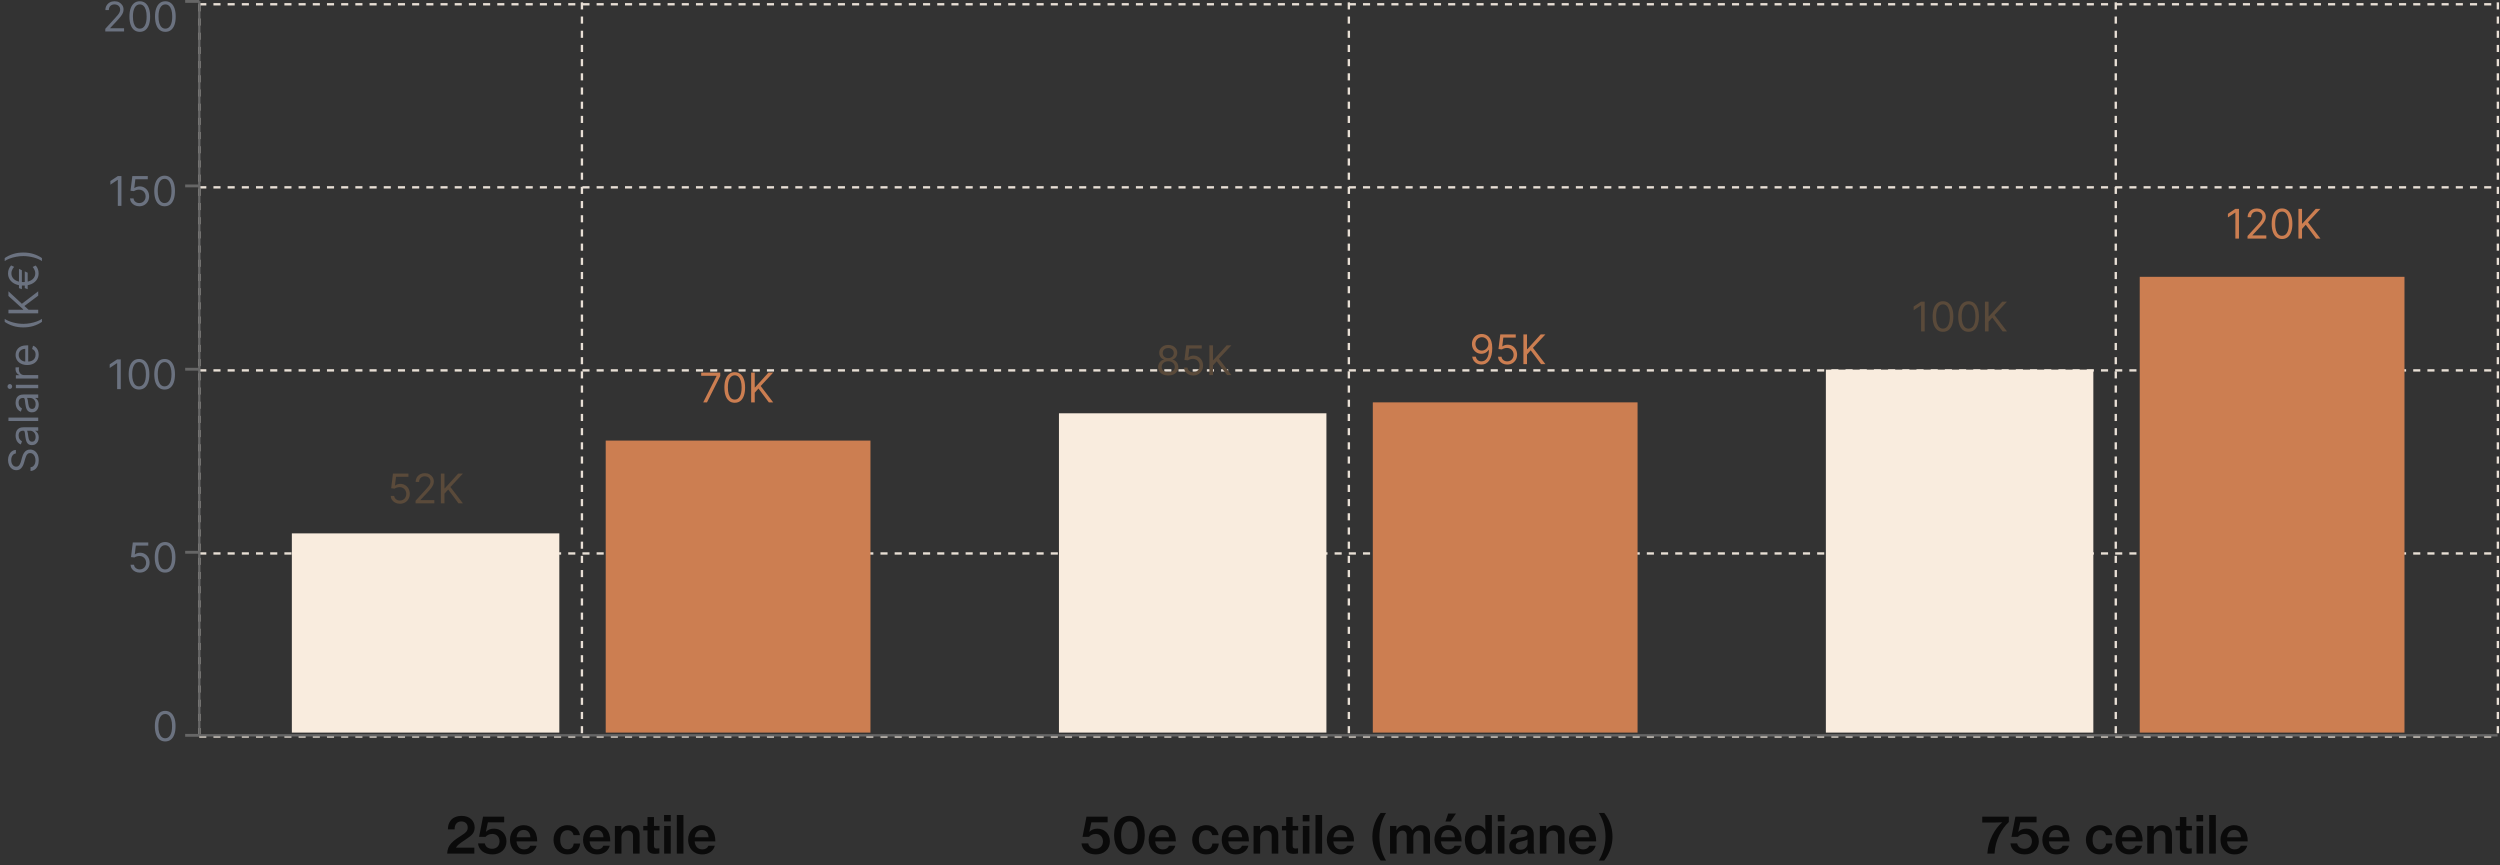
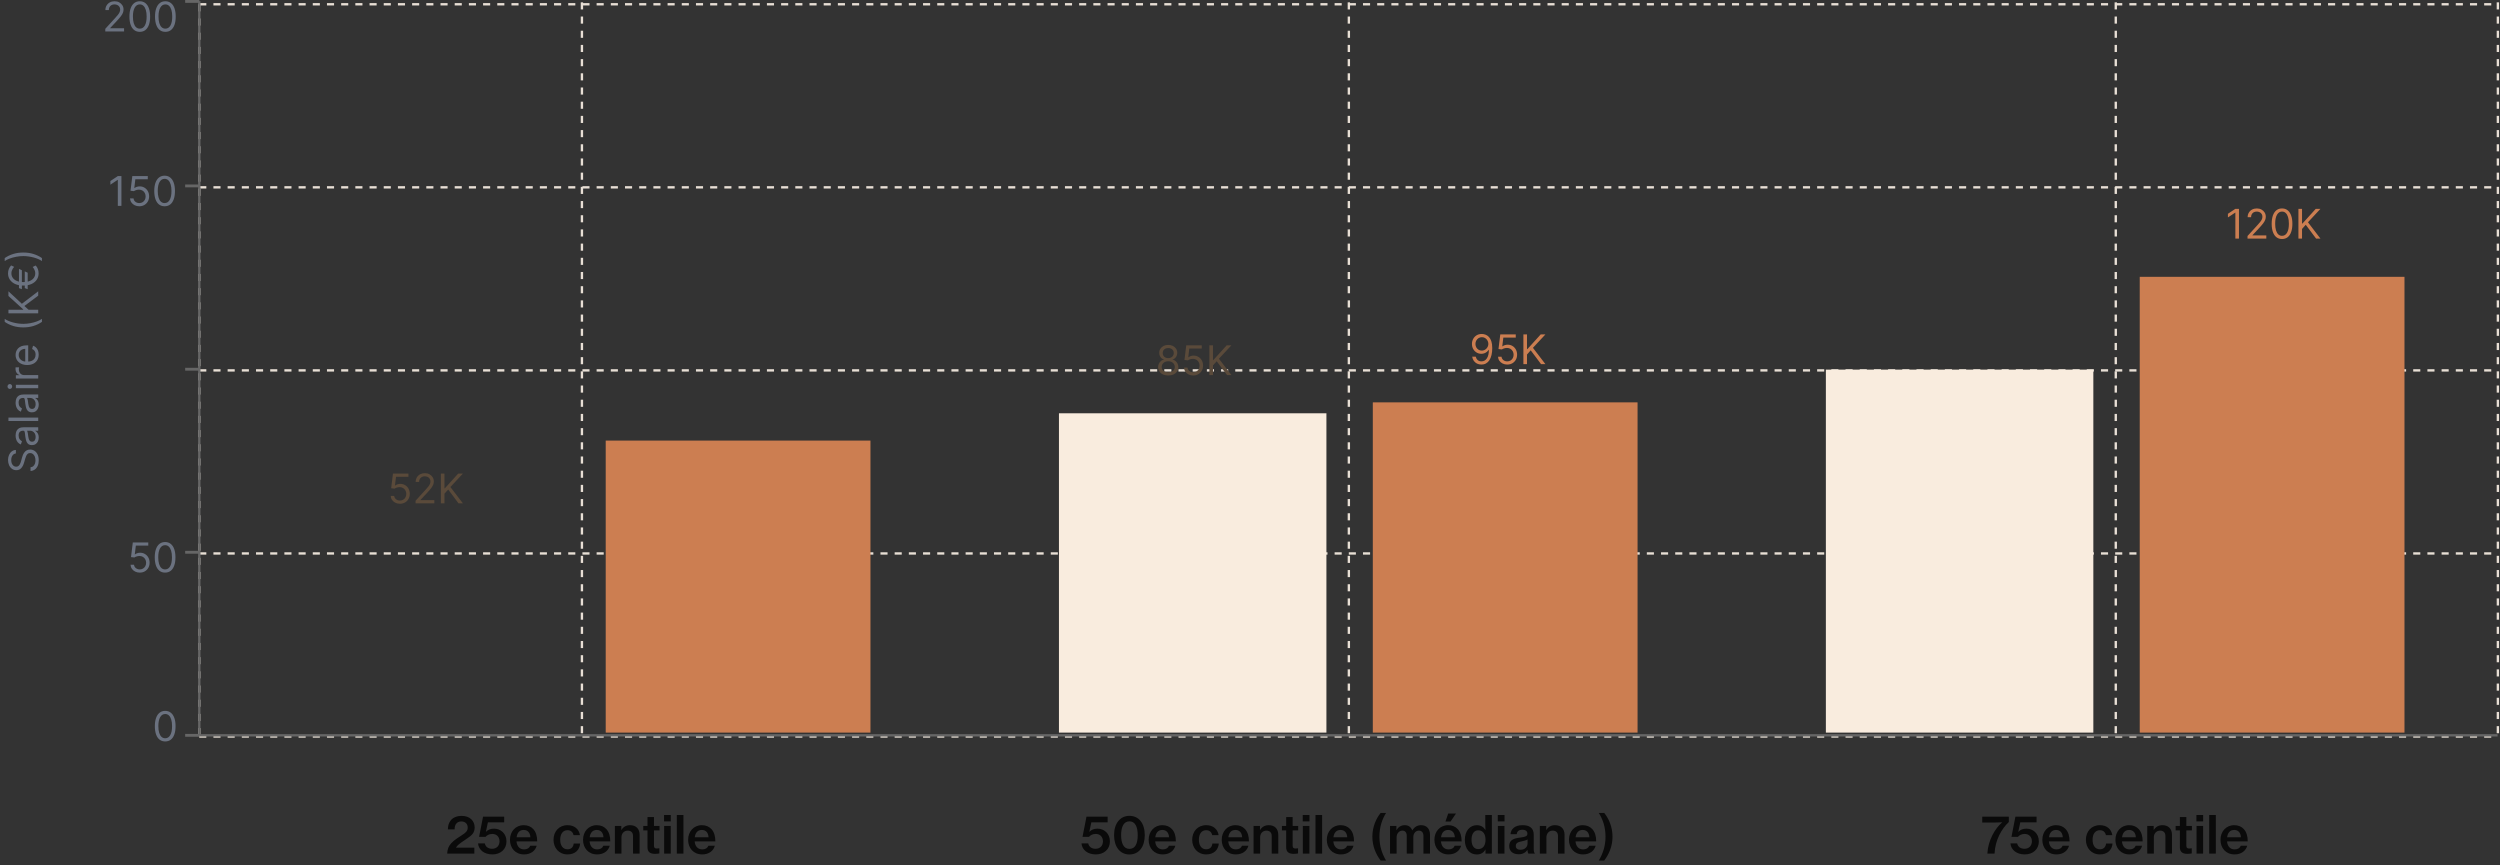
<svg xmlns="http://www.w3.org/2000/svg" width="916" height="317" viewBox="0 0 916 317" fill="none">
  <rect x="0" y="0" width="916" height="317" fill="#333333" stroke="none" />
  <path d="M73 269.857H915.092" stroke="#E8DFD5" stroke-width="0.865" stroke-dasharray="2.6 2.6" />
  <path d="M73 202.785H915.092" stroke="#E8DFD5" stroke-width="0.865" stroke-dasharray="2.6 2.6" />
  <path d="M73 135.713H915.092" stroke="#E8DFD5" stroke-width="0.865" stroke-dasharray="2.6 2.6" />
  <path d="M73 68.641H915.092" stroke="#E8DFD5" stroke-width="0.865" stroke-dasharray="2.6 2.6" />
  <path d="M73 1.568H915.092" stroke="#E8DFD5" stroke-width="0.865" stroke-dasharray="2.6 2.6" />
  <path d="M213.22 0.857V269.857" stroke="#E8DFD5" stroke-width="0.865" stroke-dasharray="2.6 2.6" />
  <path d="M494.22 0.857V269.857" stroke="#E8DFD5" stroke-width="0.865" stroke-dasharray="2.6 2.6" />
  <path d="M775.22 0.857V269.857" stroke="#E8DFD5" stroke-width="0.865" stroke-dasharray="2.6 2.6" />
  <path d="M73 1.568V269.858" stroke="#E8DFD5" stroke-width="0.865" stroke-dasharray="2.6 2.6" />
  <path d="M915.22 0.857V269.857" stroke="#E8DFD5" stroke-width="0.865" stroke-dasharray="2.6 2.6" />
  <path d="M73.024 269.428H915.116" stroke="#666666" stroke-width="0.865" />
  <path d="M73.024 0.428L73.024 269.428" stroke="#666666" stroke-width="0.865" />
  <path d="M67.847 269.428H73.024" stroke="#666666" stroke-width="1.041" />
  <path d="M60.532 271.669C59.729 271.669 59.046 271.45 58.481 271.013C57.916 270.573 57.485 269.936 57.187 269.101C56.888 268.263 56.739 267.251 56.739 266.065C56.739 264.886 56.888 263.879 57.187 263.045C57.488 262.207 57.922 261.567 58.486 261.127C59.054 260.683 59.736 260.461 60.532 260.461C61.327 260.461 62.007 260.683 62.572 261.127C63.14 261.567 63.573 262.207 63.872 263.045C64.173 263.879 64.324 264.886 64.324 266.065C64.324 267.251 64.175 268.263 63.877 269.101C63.579 269.936 63.147 270.573 62.583 271.013C62.018 271.45 61.334 271.669 60.532 271.669ZM60.532 270.497C61.327 270.497 61.945 270.113 62.385 269.346C62.826 268.579 63.046 267.485 63.046 266.065C63.046 265.12 62.945 264.316 62.742 263.652C62.544 262.988 62.256 262.482 61.879 262.134C61.507 261.786 61.057 261.612 60.532 261.612C59.743 261.612 59.127 262.001 58.683 262.778C58.239 263.553 58.017 264.648 58.017 266.065C58.017 267.01 58.117 267.812 58.316 268.473C58.515 269.133 58.801 269.636 59.173 269.98C59.55 270.325 60.003 270.497 60.532 270.497Z" fill="#6B7280" />
  <path d="M67.847 202.355H73.024" stroke="#666666" stroke-width="1.041" />
  <path d="M51.217 209.805C50.592 209.805 50.029 209.681 49.529 209.433C49.028 209.184 48.627 208.843 48.325 208.41C48.023 207.977 47.858 207.483 47.829 206.929H49.108C49.157 207.423 49.381 207.831 49.779 208.154C50.18 208.474 50.66 208.634 51.217 208.634C51.664 208.634 52.062 208.529 52.41 208.319C52.762 208.11 53.037 207.822 53.236 207.456C53.438 207.087 53.539 206.67 53.539 206.205C53.539 205.729 53.435 205.304 53.225 204.931C53.019 204.555 52.735 204.259 52.373 204.042C52.011 203.825 51.597 203.715 51.132 203.712C50.798 203.708 50.455 203.76 50.104 203.866C49.752 203.969 49.463 204.102 49.236 204.266L48 204.116L48.66 198.747H54.328V199.919H49.768L49.385 203.136H49.449C49.672 202.959 49.953 202.811 50.29 202.694C50.628 202.577 50.979 202.518 51.345 202.518C52.013 202.518 52.607 202.678 53.129 202.998C53.655 203.314 54.067 203.747 54.365 204.298C54.667 204.848 54.818 205.477 54.818 206.183C54.818 206.879 54.662 207.501 54.349 208.048C54.04 208.591 53.614 209.021 53.071 209.337C52.527 209.649 51.91 209.805 51.217 209.805ZM60.492 209.805C59.69 209.805 59.006 209.587 58.441 209.15C57.877 208.71 57.445 208.072 57.147 207.238C56.849 206.4 56.7 205.388 56.7 204.202C56.7 203.023 56.849 202.016 57.147 201.181C57.449 200.343 57.882 199.704 58.447 199.264C59.015 198.82 59.697 198.598 60.492 198.598C61.288 198.598 61.968 198.82 62.532 199.264C63.1 199.704 63.534 200.343 63.832 201.181C64.134 202.016 64.285 203.023 64.285 204.202C64.285 205.388 64.136 206.4 63.837 207.238C63.539 208.072 63.108 208.71 62.543 209.15C61.978 209.587 61.295 209.805 60.492 209.805ZM60.492 208.634C61.288 208.634 61.906 208.25 62.346 207.483C62.786 206.716 63.006 205.622 63.006 204.202C63.006 203.257 62.905 202.453 62.703 201.789C62.504 201.125 62.216 200.619 61.84 200.271C61.467 199.923 61.018 199.749 60.492 199.749C59.704 199.749 59.088 200.137 58.644 200.915C58.2 201.689 57.978 202.785 57.978 204.202C57.978 205.146 58.077 205.949 58.276 206.609C58.475 207.27 58.761 207.772 59.134 208.117C59.51 208.461 59.963 208.634 60.492 208.634Z" fill="#6B7280" />
  <path d="M67.847 135.283H73.024" stroke="#666666" stroke-width="1.041" />
-   <path d="M44.245 131.675V142.584H42.924V133.06H42.86L40.197 134.828V133.486L42.924 131.675H44.245ZM50.94 142.733C50.138 142.733 49.454 142.515 48.89 142.078C48.325 141.638 47.894 141 47.595 140.166C47.297 139.328 47.148 138.316 47.148 137.129C47.148 135.95 47.297 134.944 47.595 134.109C47.897 133.271 48.33 132.632 48.895 132.192C49.463 131.748 50.145 131.526 50.94 131.526C51.736 131.526 52.416 131.748 52.981 132.192C53.549 132.632 53.982 133.271 54.28 134.109C54.582 134.944 54.733 135.95 54.733 137.129C54.733 138.316 54.584 139.328 54.286 140.166C53.987 141 53.556 141.638 52.991 142.078C52.427 142.515 51.743 142.733 50.94 142.733ZM50.94 141.561C51.736 141.561 52.354 141.178 52.794 140.411C53.234 139.644 53.455 138.55 53.455 137.129C53.455 136.185 53.353 135.381 53.151 134.716C52.952 134.052 52.664 133.546 52.288 133.198C51.915 132.85 51.466 132.676 50.94 132.676C50.152 132.676 49.536 133.065 49.092 133.843C48.648 134.617 48.426 135.713 48.426 137.129C48.426 138.074 48.526 138.877 48.724 139.537C48.923 140.198 49.209 140.7 49.582 141.045C49.959 141.389 50.411 141.561 50.94 141.561ZM60.315 142.733C59.513 142.733 58.829 142.515 58.265 142.078C57.7 141.638 57.269 141 56.97 140.166C56.672 139.328 56.523 138.316 56.523 137.129C56.523 135.95 56.672 134.944 56.97 134.109C57.272 133.271 57.705 132.632 58.27 132.192C58.838 131.748 59.52 131.526 60.315 131.526C61.111 131.526 61.791 131.748 62.356 132.192C62.924 132.632 63.357 133.271 63.655 134.109C63.957 134.944 64.108 135.95 64.108 137.129C64.108 138.316 63.959 139.328 63.661 140.166C63.362 141 62.931 141.638 62.366 142.078C61.802 142.515 61.118 142.733 60.315 142.733ZM60.315 141.561C61.111 141.561 61.729 141.178 62.169 140.411C62.609 139.644 62.83 138.55 62.83 137.129C62.83 136.185 62.728 135.381 62.526 134.716C62.327 134.052 62.039 133.546 61.663 133.198C61.29 132.85 60.841 132.676 60.315 132.676C59.527 132.676 58.911 133.065 58.467 133.843C58.023 134.617 57.801 135.713 57.801 137.129C57.801 138.074 57.901 138.877 58.099 139.537C58.298 140.198 58.584 140.7 58.957 141.045C59.334 141.389 59.786 141.561 60.315 141.561Z" fill="#6B7280" />
  <path d="M67.847 68.119H73.024" stroke="#666666" stroke-width="1.041" />
  <path d="M44.491 64.519V75.428H43.17V65.904H43.106L40.443 67.672V66.33L43.17 64.519H44.491ZM51.037 75.577C50.412 75.577 49.849 75.453 49.349 75.204C48.848 74.955 48.447 74.615 48.145 74.181C47.843 73.748 47.678 73.254 47.65 72.701H48.928C48.978 73.194 49.201 73.603 49.599 73.926C50 74.245 50.48 74.405 51.037 74.405C51.485 74.405 51.883 74.3 52.231 74.091C52.582 73.881 52.857 73.594 53.056 73.228C53.259 72.859 53.36 72.441 53.36 71.976C53.36 71.5 53.255 71.076 53.045 70.703C52.84 70.326 52.556 70.03 52.193 69.813C51.831 69.597 51.417 69.487 50.952 69.483C50.618 69.48 50.276 69.531 49.924 69.638C49.572 69.741 49.283 69.874 49.056 70.037L47.82 69.888L48.481 64.519H54.148V65.691H49.589L49.205 68.908H49.269C49.493 68.73 49.773 68.583 50.111 68.466C50.448 68.349 50.799 68.29 51.165 68.29C51.833 68.29 52.428 68.45 52.95 68.769C53.475 69.085 53.887 69.519 54.185 70.069C54.487 70.62 54.638 71.248 54.638 71.955C54.638 72.651 54.482 73.272 54.169 73.819C53.861 74.362 53.434 74.792 52.891 75.108C52.348 75.421 51.73 75.577 51.037 75.577ZM60.312 75.577C59.51 75.577 58.826 75.359 58.262 74.922C57.697 74.481 57.266 73.844 56.967 73.009C56.669 72.171 56.52 71.159 56.52 69.973C56.52 68.794 56.669 67.787 56.967 66.953C57.269 66.115 57.702 65.476 58.267 65.035C58.835 64.591 59.517 64.37 60.312 64.37C61.108 64.37 61.788 64.591 62.353 65.035C62.921 65.476 63.354 66.115 63.652 66.953C63.954 67.787 64.105 68.794 64.105 69.973C64.105 71.159 63.956 72.171 63.658 73.009C63.359 73.844 62.928 74.481 62.363 74.922C61.799 75.359 61.115 75.577 60.312 75.577ZM60.312 74.405C61.108 74.405 61.726 74.022 62.166 73.254C62.606 72.487 62.827 71.394 62.827 69.973C62.827 69.029 62.725 68.224 62.523 67.56C62.324 66.896 62.037 66.39 61.66 66.042C61.287 65.694 60.838 65.52 60.312 65.52C59.524 65.52 58.908 65.909 58.464 66.687C58.02 67.461 57.798 68.556 57.798 69.973C57.798 70.918 57.898 71.72 58.097 72.381C58.295 73.041 58.581 73.544 58.954 73.888C59.331 74.233 59.783 74.405 60.312 74.405Z" fill="#6B7280" />
  <path d="M67.847 0.52H73.024" stroke="#666666" stroke-width="1.041" />
  <path d="M38.575 11.52V10.561L42.175 6.619C42.598 6.157 42.946 5.756 43.219 5.415C43.493 5.071 43.695 4.748 43.827 4.446C43.962 4.14 44.029 3.821 44.029 3.487C44.029 3.103 43.937 2.771 43.752 2.491C43.571 2.21 43.322 1.994 43.006 1.841C42.69 1.688 42.335 1.612 41.941 1.612C41.522 1.612 41.156 1.699 40.844 1.873C40.535 2.043 40.295 2.283 40.125 2.592C39.958 2.901 39.874 3.263 39.874 3.679H38.617C38.617 3.039 38.765 2.478 39.059 1.995C39.354 1.512 39.755 1.136 40.263 0.866C40.775 0.596 41.348 0.461 41.984 0.461C42.623 0.461 43.189 0.596 43.683 0.866C44.176 1.136 44.564 1.5 44.844 1.958C45.125 2.416 45.265 2.926 45.265 3.487C45.265 3.888 45.192 4.281 45.047 4.664C44.904 5.044 44.656 5.468 44.301 5.937C43.949 6.402 43.461 6.971 42.836 7.642L40.386 10.262V10.348H45.457V11.52H38.575ZM51.215 11.669C50.412 11.669 49.729 11.45 49.164 11.014C48.599 10.573 48.168 9.936 47.87 9.101C47.571 8.263 47.422 7.251 47.422 6.065C47.422 4.886 47.571 3.879 47.87 3.045C48.172 2.207 48.605 1.567 49.169 1.127C49.738 0.683 50.419 0.461 51.215 0.461C52.01 0.461 52.69 0.683 53.255 1.127C53.823 1.567 54.256 2.207 54.555 3.045C54.856 3.879 55.008 4.886 55.008 6.065C55.008 7.251 54.858 8.263 54.56 9.101C54.262 9.936 53.83 10.573 53.266 11.014C52.701 11.45 52.017 11.669 51.215 11.669ZM51.215 10.497C52.01 10.497 52.628 10.113 53.069 9.346C53.509 8.579 53.729 7.485 53.729 6.065C53.729 5.12 53.628 4.316 53.425 3.652C53.227 2.988 52.939 2.482 52.562 2.134C52.19 1.786 51.74 1.612 51.215 1.612C50.426 1.612 49.81 2.001 49.367 2.778C48.923 3.553 48.701 4.648 48.701 6.065C48.701 7.01 48.8 7.812 48.999 8.473C49.198 9.133 49.484 9.636 49.856 9.98C50.233 10.325 50.686 10.497 51.215 10.497ZM60.59 11.669C59.787 11.669 59.104 11.45 58.539 11.014C57.974 10.573 57.543 9.936 57.245 9.101C56.946 8.263 56.797 7.251 56.797 6.065C56.797 4.886 56.946 3.879 57.245 3.045C57.547 2.207 57.98 1.567 58.544 1.127C59.113 0.683 59.794 0.461 60.59 0.461C61.385 0.461 62.065 0.683 62.63 1.127C63.198 1.567 63.631 2.207 63.93 3.045C64.231 3.879 64.382 4.886 64.382 6.065C64.382 7.251 64.233 8.263 63.935 9.101C63.637 9.936 63.205 10.573 62.641 11.014C62.076 11.45 61.392 11.669 60.59 11.669ZM60.59 10.497C61.385 10.497 62.003 10.113 62.444 9.346C62.884 8.579 63.104 7.485 63.104 6.065C63.104 5.12 63.003 4.316 62.8 3.652C62.602 2.988 62.314 2.482 61.938 2.134C61.565 1.786 61.115 1.612 60.59 1.612C59.801 1.612 59.185 2.001 58.742 2.778C58.298 3.553 58.076 4.648 58.076 6.065C58.076 7.01 58.175 7.812 58.374 8.473C58.573 9.133 58.859 9.636 59.231 9.98C59.608 10.325 60.061 10.497 60.59 10.497Z" fill="#6B7280" />
  <path d="M5.818 166.141C5.278 166.205 4.859 166.464 4.561 166.919C4.263 167.373 4.114 167.931 4.114 168.591C4.114 169.074 4.192 169.497 4.348 169.859C4.504 170.218 4.719 170.498 4.993 170.7C5.266 170.899 5.577 170.999 5.925 170.999C6.216 170.999 6.466 170.93 6.676 170.791C6.882 170.649 7.054 170.468 7.192 170.248C7.327 170.028 7.439 169.797 7.528 169.555C7.613 169.314 7.683 169.092 7.736 168.889L8.034 167.781C8.109 167.497 8.212 167.181 8.343 166.833C8.474 166.482 8.654 166.146 8.881 165.827C9.105 165.503 9.392 165.237 9.744 165.028C10.095 164.818 10.527 164.713 11.038 164.713C11.628 164.713 12.161 164.868 12.636 165.177C13.112 165.482 13.49 165.93 13.771 166.519C14.052 167.105 14.192 167.817 14.192 168.655C14.192 169.436 14.066 170.113 13.814 170.684C13.561 171.253 13.21 171.7 12.759 172.027C12.308 172.35 11.784 172.533 11.188 172.575V171.212C11.599 171.176 11.94 171.038 12.21 170.796C12.477 170.551 12.675 170.242 12.807 169.869C12.935 169.493 12.999 169.088 12.999 168.655C12.999 168.151 12.917 167.698 12.754 167.297C12.587 166.895 12.356 166.578 12.061 166.343C11.763 166.109 11.415 165.992 11.017 165.992C10.655 165.992 10.36 166.093 10.133 166.295C9.906 166.498 9.721 166.764 9.579 167.094C9.437 167.425 9.312 167.781 9.206 168.165L8.822 169.507C8.577 170.36 8.228 171.034 7.773 171.531C7.319 172.029 6.724 172.277 5.989 172.277C5.378 172.277 4.845 172.112 4.391 171.782C3.933 171.448 3.577 171.001 3.325 170.439C3.07 169.875 2.942 169.244 2.942 168.548C2.942 167.845 3.068 167.22 3.32 166.673C3.569 166.127 3.909 165.693 4.343 165.374C4.776 165.051 5.268 164.88 5.818 164.862V166.141ZM14.192 160.304C14.192 160.823 14.094 161.293 13.899 161.716C13.7 162.138 13.414 162.474 13.041 162.722C12.665 162.971 12.21 163.095 11.678 163.095C11.209 163.095 10.829 163.003 10.538 162.818C10.243 162.634 10.012 162.387 9.845 162.078C9.678 161.769 9.554 161.428 9.472 161.055C9.387 160.679 9.32 160.301 9.27 159.921C9.206 159.423 9.158 159.02 9.126 158.711C9.091 158.399 9.032 158.172 8.95 158.03C8.869 157.884 8.727 157.811 8.524 157.811H8.482C7.956 157.811 7.548 157.955 7.256 158.243C6.965 158.527 6.82 158.958 6.82 159.537C6.82 160.137 6.951 160.608 7.214 160.949C7.477 161.29 7.757 161.529 8.055 161.668L7.629 162.861C7.132 162.648 6.745 162.364 6.468 162.009C6.188 161.65 5.992 161.259 5.882 160.837C5.768 160.411 5.712 159.992 5.712 159.58C5.712 159.317 5.744 159.015 5.808 158.674C5.868 158.33 5.994 157.998 6.186 157.678C6.377 157.355 6.667 157.087 7.054 156.874C7.441 156.661 7.96 156.554 8.609 156.554H14V157.811H12.892V157.875C13.07 157.96 13.26 158.102 13.462 158.301C13.664 158.5 13.837 158.765 13.979 159.095C14.121 159.425 14.192 159.828 14.192 160.304ZM13.062 160.112C13.062 159.615 12.965 159.196 12.77 158.855C12.574 158.511 12.322 158.252 12.013 158.078C11.704 157.9 11.379 157.811 11.038 157.811H9.888C9.952 157.864 10.01 157.982 10.064 158.163C10.113 158.34 10.158 158.546 10.197 158.781C10.232 159.011 10.264 159.237 10.293 159.457C10.318 159.674 10.339 159.85 10.357 159.984C10.399 160.311 10.468 160.617 10.564 160.901C10.657 161.181 10.797 161.408 10.985 161.582C11.17 161.753 11.422 161.838 11.742 161.838C12.178 161.838 12.508 161.677 12.732 161.353C12.952 161.027 13.062 160.613 13.062 160.112ZM3.091 153.002H14V154.26H3.091V153.002ZM14.192 148.292C14.192 148.811 14.094 149.281 13.899 149.704C13.7 150.127 13.414 150.462 13.041 150.711C12.665 150.959 12.21 151.084 11.678 151.084C11.209 151.084 10.829 150.991 10.538 150.807C10.243 150.622 10.012 150.375 9.845 150.066C9.678 149.757 9.554 149.416 9.472 149.043C9.387 148.667 9.32 148.289 9.27 147.909C9.206 147.412 9.158 147.009 9.126 146.7C9.091 146.387 9.032 146.16 8.95 146.018C8.869 145.872 8.727 145.799 8.524 145.799H8.482C7.956 145.799 7.548 145.943 7.256 146.231C6.965 146.515 6.82 146.946 6.82 147.525C6.82 148.125 6.951 148.596 7.214 148.937C7.477 149.278 7.757 149.517 8.055 149.656L7.629 150.849C7.132 150.636 6.745 150.352 6.468 149.997C6.188 149.638 5.992 149.248 5.882 148.825C5.768 148.399 5.712 147.98 5.712 147.568C5.712 147.305 5.744 147.003 5.808 146.662C5.868 146.318 5.994 145.986 6.186 145.666C6.377 145.343 6.667 145.075 7.054 144.862C7.441 144.649 7.96 144.542 8.609 144.542H14V145.799H12.892V145.863C13.07 145.949 13.26 146.091 13.462 146.29C13.664 146.488 13.837 146.753 13.979 147.083C14.121 147.413 14.192 147.816 14.192 148.292ZM13.062 148.101C13.062 147.603 12.965 147.184 12.77 146.843C12.574 146.499 12.322 146.24 12.013 146.066C11.704 145.888 11.379 145.799 11.038 145.799H9.888C9.952 145.853 10.01 145.97 10.064 146.151C10.113 146.329 10.158 146.535 10.197 146.769C10.232 147 10.264 147.225 10.293 147.445C10.318 147.662 10.339 147.838 10.357 147.973C10.399 148.299 10.468 148.605 10.564 148.889C10.657 149.169 10.797 149.397 10.985 149.571C11.17 149.741 11.422 149.826 11.742 149.826C12.178 149.826 12.508 149.665 12.732 149.342C12.952 149.015 13.062 148.601 13.062 148.101ZM14 142.248H5.818V140.991H14V142.248ZM4.455 141.609C4.455 141.854 4.371 142.065 4.204 142.243C4.037 142.417 3.837 142.504 3.602 142.504C3.368 142.504 3.167 142.417 3 142.243C2.833 142.065 2.75 141.854 2.75 141.609C2.75 141.364 2.833 141.154 3 140.98C3.167 140.803 3.368 140.714 3.602 140.714C3.837 140.714 4.037 140.803 4.204 140.98C4.371 141.154 4.455 141.364 4.455 141.609ZM14 138.688H5.818V137.474H7.054V137.389C6.649 137.239 6.321 136.97 6.069 136.579C5.816 136.188 5.69 135.748 5.69 135.258C5.69 135.166 5.692 135.05 5.696 134.912C5.699 134.773 5.705 134.668 5.712 134.597H6.99C6.979 134.64 6.963 134.738 6.942 134.89C6.917 135.04 6.905 135.198 6.905 135.364C6.905 135.762 6.988 136.117 7.155 136.43C7.319 136.739 7.546 136.984 7.837 137.165C8.125 137.342 8.453 137.431 8.822 137.431H14V138.688ZM14.171 129.926C14.171 130.714 13.996 131.394 13.648 131.966C13.297 132.534 12.807 132.973 12.178 133.282C11.546 133.587 10.811 133.74 9.973 133.74C9.135 133.74 8.396 133.587 7.757 133.282C7.114 132.973 6.614 132.543 6.255 131.993C5.893 131.439 5.712 130.792 5.712 130.054C5.712 129.628 5.783 129.207 5.925 128.791C6.067 128.376 6.298 127.998 6.617 127.657C6.933 127.316 7.352 127.044 7.874 126.842C8.396 126.639 9.039 126.538 9.803 126.538H10.335L10.335 132.845H9.249L9.249 127.816C8.787 127.816 8.375 127.909 8.013 128.093C7.651 128.275 7.365 128.534 7.155 128.871C6.946 129.205 6.841 129.599 6.841 130.054C6.841 130.554 6.965 130.988 7.214 131.353C7.459 131.716 7.778 131.994 8.173 132.19C8.567 132.385 8.989 132.483 9.44 132.483H10.165C10.783 132.483 11.306 132.376 11.736 132.163C12.162 131.946 12.487 131.646 12.711 131.263C12.931 130.879 13.041 130.434 13.041 129.926C13.041 129.596 12.995 129.297 12.903 129.031C12.807 128.761 12.665 128.528 12.477 128.333C12.285 128.138 12.047 127.987 11.763 127.88L12.104 126.666C12.516 126.794 12.878 127.009 13.19 127.31C13.499 127.612 13.741 127.985 13.915 128.429C14.085 128.873 14.171 129.372 14.171 129.926ZM8.545 119.96C7.203 119.96 5.969 119.786 4.843 119.438C3.714 119.086 2.675 118.585 1.727 117.935L1.727 116.828C2.079 117.083 2.512 117.323 3.027 117.547C3.538 117.767 4.101 117.96 4.716 118.127C5.326 118.294 5.958 118.426 6.612 118.521C7.265 118.614 7.91 118.66 8.545 118.66C9.391 118.66 10.248 118.578 11.118 118.415C11.988 118.252 12.796 118.031 13.542 117.754C14.288 117.477 14.895 117.168 15.364 116.828V117.935C14.415 118.585 13.379 119.086 12.253 119.438C11.124 119.786 9.888 119.96 8.545 119.96ZM14 114.802H3.091V113.481H8.503V113.353L3.091 108.453V106.727L8.013 111.308L14 106.727V108.325L8.929 112.117L10.463 113.481H14V114.802ZM6.947 98.518L8.013 99.008L8.013 105.954L6.947 105.571V98.518ZM9.078 99.434L10.143 99.924L10.143 105.954L9.078 105.571L9.078 99.434ZM4.071 97.261L5.179 97.772C4.973 98 4.795 98.24 4.646 98.492C4.497 98.744 4.382 99.008 4.3 99.285C4.218 99.562 4.178 99.853 4.178 100.159C4.178 100.763 4.344 101.306 4.678 101.789C5.012 102.272 5.504 102.654 6.154 102.934C6.804 103.215 7.601 103.355 8.545 103.355C9.49 103.355 10.287 103.215 10.937 102.934C11.587 102.654 12.079 102.272 12.413 101.789C12.746 101.306 12.913 100.763 12.913 100.159C12.913 99.846 12.873 99.552 12.791 99.275C12.709 98.994 12.597 98.733 12.455 98.492C12.313 98.247 12.153 98.021 11.976 97.815L13.084 97.282C13.435 97.655 13.702 98.092 13.883 98.593C14.06 99.094 14.149 99.616 14.149 100.159C14.149 101.032 13.922 101.807 13.467 102.481C13.013 103.153 12.367 103.68 11.528 104.063C10.69 104.443 9.696 104.633 8.545 104.633C7.395 104.633 6.401 104.443 5.562 104.063C4.724 103.68 4.078 103.153 3.624 102.481C3.169 101.807 2.942 101.032 2.942 100.159C2.942 99.594 3.039 99.067 3.235 98.577C3.43 98.083 3.709 97.645 4.071 97.261ZM8.545 92.527C9.888 92.527 11.124 92.703 12.253 93.054C13.379 93.402 14.415 93.901 15.364 94.551V95.659C15.012 95.403 14.579 95.166 14.064 94.945C13.553 94.722 12.992 94.526 12.381 94.359C11.766 94.193 11.133 94.063 10.479 93.971C9.822 93.875 9.178 93.827 8.545 93.827C7.7 93.827 6.843 93.909 5.973 94.072C5.103 94.235 4.295 94.455 3.549 94.732C2.803 95.009 2.196 95.318 1.727 95.659L1.727 94.551C2.675 93.901 3.714 93.402 4.843 93.054C5.969 92.703 7.203 92.527 8.545 92.527Z" fill="#6B7280" />
  <path d="M146.542 184.577C145.917 184.577 145.354 184.453 144.853 184.204C144.352 183.955 143.951 183.615 143.649 183.181C143.348 182.748 143.182 182.254 143.154 181.7H144.432C144.482 182.194 144.706 182.602 145.104 182.926C145.505 183.245 145.984 183.405 146.542 183.405C146.989 183.405 147.387 183.3 147.735 183.091C148.087 182.881 148.362 182.594 148.561 182.228C148.763 181.858 148.864 181.441 148.864 180.976C148.864 180.5 148.759 180.076 148.55 179.703C148.344 179.327 148.06 179.03 147.698 178.813C147.335 178.597 146.922 178.487 146.457 178.483C146.123 178.48 145.78 178.531 145.428 178.638C145.077 178.741 144.788 178.874 144.56 179.037L143.324 178.888L143.985 173.519H149.653V174.691H145.093L144.709 177.908H144.773C144.997 177.73 145.278 177.583 145.615 177.466C145.952 177.349 146.304 177.29 146.67 177.29C147.337 177.29 147.932 177.45 148.454 177.769C148.98 178.085 149.392 178.519 149.69 179.069C149.992 179.619 150.143 180.248 150.143 180.955C150.143 181.651 149.986 182.272 149.674 182.819C149.365 183.362 148.939 183.792 148.395 184.108C147.852 184.421 147.234 184.577 146.542 184.577ZM152.259 184.428V183.469L155.86 179.527C156.282 179.066 156.63 178.664 156.904 178.323C157.177 177.979 157.379 177.656 157.511 177.354C157.646 177.048 157.713 176.729 157.713 176.395C157.713 176.012 157.621 175.68 157.436 175.399C157.255 175.118 157.007 174.902 156.69 174.749C156.374 174.596 156.019 174.52 155.625 174.52C155.206 174.52 154.84 174.607 154.528 174.781C154.219 174.952 153.979 175.191 153.809 175.5C153.642 175.809 153.558 176.171 153.558 176.587H152.301C152.301 175.948 152.449 175.387 152.743 174.904C153.038 174.421 153.439 174.044 153.947 173.774C154.459 173.504 155.032 173.369 155.668 173.369C156.307 173.369 156.873 173.504 157.367 173.774C157.861 174.044 158.248 174.408 158.528 174.866C158.809 175.324 158.949 175.834 158.949 176.395C158.949 176.796 158.876 177.189 158.731 177.572C158.589 177.952 158.34 178.377 157.985 178.845C157.633 179.311 157.145 179.879 156.52 180.55L154.07 183.171V183.256H159.141V184.428H152.259ZM161.532 184.428V173.519H162.853V178.931H162.981L167.882 173.519H169.608L165.027 178.441L169.608 184.428H168.01L164.217 179.357L162.853 180.891V184.428H161.532Z" fill="#5A4A3A" />
-   <rect x="106.936" y="195.428" width="98" height="73" fill="#F9ECDE" />
-   <path d="M257.658 147.428L262.537 137.776V137.691H256.912V136.519H263.901V137.754L259.043 147.428H257.658ZM269.21 147.577C268.408 147.577 267.724 147.358 267.16 146.922C266.595 146.481 266.164 145.844 265.865 145.009C265.567 144.171 265.418 143.159 265.418 141.973C265.418 140.794 265.567 139.787 265.865 138.953C266.167 138.115 266.6 137.476 267.165 137.035C267.733 136.591 268.415 136.369 269.21 136.369C270.006 136.369 270.686 136.591 271.251 137.035C271.819 137.476 272.252 138.115 272.55 138.953C272.852 139.787 273.003 140.794 273.003 141.973C273.003 143.159 272.854 144.171 272.556 145.009C272.257 145.844 271.826 146.481 271.261 146.922C270.697 147.358 270.013 147.577 269.21 147.577ZM269.21 146.405C270.006 146.405 270.624 146.021 271.064 145.254C271.504 144.487 271.725 143.394 271.725 141.973C271.725 141.029 271.623 140.224 271.421 139.56C271.222 138.896 270.935 138.39 270.558 138.042C270.185 137.694 269.736 137.52 269.21 137.52C268.422 137.52 267.806 137.909 267.362 138.687C266.918 139.461 266.696 140.556 266.696 141.973C266.696 142.918 266.796 143.72 266.995 144.381C267.193 145.041 267.479 145.544 267.852 145.888C268.229 146.233 268.681 146.405 269.21 146.405ZM275.219 147.428V136.519H276.54V141.931H276.668L281.568 136.519H283.294L278.713 141.441L283.294 147.428H281.696L277.904 142.357L276.54 143.891V147.428H275.219Z" fill="#CC7E51" />
  <rect x="221.936" y="161.428" width="97" height="107" fill="#CC7E51" />
  <path d="M428.046 137.577C427.315 137.577 426.669 137.447 426.108 137.188C425.55 136.925 425.115 136.565 424.802 136.107C424.49 135.645 424.335 135.119 424.339 134.53C424.335 134.068 424.426 133.642 424.611 133.252C424.795 132.857 425.047 132.529 425.367 132.266C425.69 132 426.051 131.831 426.448 131.76V131.696C425.926 131.561 425.511 131.268 425.202 130.817C424.893 130.363 424.74 129.846 424.744 129.267C424.74 128.713 424.881 128.218 425.165 127.781C425.449 127.344 425.839 127 426.337 126.748C426.837 126.496 427.407 126.369 428.046 126.369C428.679 126.369 429.243 126.496 429.74 126.748C430.237 127 430.628 127.344 430.912 127.781C431.2 128.218 431.345 128.713 431.349 129.267C431.345 129.846 431.187 130.363 430.875 130.817C430.566 131.268 430.156 131.561 429.644 131.696V131.76C430.039 131.831 430.394 132 430.71 132.266C431.026 132.529 431.278 132.857 431.466 133.252C431.654 133.642 431.75 134.068 431.754 134.53C431.75 135.119 431.59 135.645 431.274 136.107C430.962 136.565 430.527 136.925 429.969 137.188C429.415 137.447 428.774 137.577 428.046 137.577ZM428.046 136.405C428.54 136.405 428.966 136.325 429.325 136.165C429.684 136.006 429.96 135.78 430.156 135.489C430.351 135.198 430.451 134.857 430.454 134.466C430.451 134.054 430.344 133.69 430.134 133.374C429.925 133.058 429.639 132.809 429.277 132.628C428.918 132.447 428.508 132.357 428.046 132.357C427.581 132.357 427.166 132.447 426.8 132.628C426.438 132.809 426.152 133.058 425.942 133.374C425.736 133.69 425.635 134.054 425.639 134.466C425.635 134.857 425.729 135.198 425.921 135.489C426.116 135.78 426.395 136.006 426.757 136.165C427.12 136.325 427.549 136.405 428.046 136.405ZM428.046 131.227C428.437 131.227 428.783 131.149 429.085 130.993C429.391 130.837 429.63 130.618 429.804 130.338C429.978 130.057 430.067 129.729 430.071 129.352C430.067 128.983 429.98 128.662 429.81 128.388C429.639 128.111 429.403 127.898 429.101 127.749C428.799 127.596 428.448 127.52 428.046 127.52C427.638 127.52 427.281 127.596 426.976 127.749C426.67 127.898 426.434 128.111 426.267 128.388C426.1 128.662 426.019 128.983 426.022 129.352C426.019 129.729 426.102 130.057 426.273 130.338C426.447 130.618 426.686 130.837 426.992 130.993C427.297 131.149 427.649 131.227 428.046 131.227ZM437.204 137.577C436.579 137.577 436.017 137.453 435.516 137.204C435.015 136.955 434.614 136.615 434.312 136.181C434.01 135.748 433.845 135.254 433.817 134.7H435.095C435.145 135.194 435.368 135.602 435.766 135.926C436.167 136.245 436.647 136.405 437.204 136.405C437.652 136.405 438.05 136.3 438.398 136.091C438.749 135.881 439.024 135.594 439.223 135.228C439.426 134.858 439.527 134.441 439.527 133.976C439.527 133.5 439.422 133.076 439.213 132.703C439.007 132.327 438.722 132.03 438.36 131.813C437.998 131.597 437.584 131.487 437.119 131.483C436.785 131.48 436.443 131.531 436.091 131.638C435.74 131.741 435.45 131.874 435.223 132.037L433.987 131.888L434.648 126.519H440.315V127.691H435.756L435.372 130.908H435.436C435.66 130.73 435.94 130.583 436.278 130.466C436.615 130.349 436.966 130.29 437.332 130.29C438 130.29 438.595 130.45 439.117 130.769C439.642 131.085 440.054 131.519 440.352 132.069C440.654 132.619 440.805 133.248 440.805 133.955C440.805 134.651 440.649 135.272 440.336 135.819C440.028 136.362 439.601 136.792 439.058 137.108C438.515 137.421 437.897 137.577 437.204 137.577ZM443.113 137.428V126.519H444.434V131.931H444.562L449.462 126.519H451.188L446.607 131.441L451.188 137.428H449.59L445.798 132.357L444.434 133.891V137.428H443.113Z" fill="#5A4A3A" />
  <rect x="388" y="151.428" width="98" height="117" fill="#F9ECDE" />
  <path d="M542.967 122.369C543.414 122.373 543.861 122.458 544.309 122.625C544.756 122.792 545.165 123.069 545.534 123.456C545.903 123.84 546.2 124.363 546.424 125.028C546.647 125.692 546.759 126.524 546.759 127.526C546.759 128.495 546.667 129.356 546.482 130.109C546.301 130.858 546.038 131.491 545.694 132.006C545.353 132.52 544.937 132.911 544.447 133.177C543.961 133.444 543.41 133.577 542.796 133.577C542.185 133.577 541.64 133.456 541.161 133.215C540.685 132.97 540.294 132.631 539.989 132.197C539.687 131.76 539.494 131.254 539.408 130.679H540.708C540.825 131.18 541.058 131.594 541.406 131.92C541.757 132.243 542.221 132.405 542.796 132.405C543.638 132.405 544.302 132.037 544.788 131.302C545.278 130.567 545.523 129.529 545.523 128.186H545.438C545.239 128.485 545.003 128.742 544.73 128.959C544.456 129.175 544.153 129.342 543.819 129.459C543.485 129.577 543.13 129.635 542.753 129.635C542.128 129.635 541.555 129.481 541.033 129.172C540.514 128.859 540.099 128.431 539.786 127.888C539.478 127.341 539.323 126.716 539.323 126.013C539.323 125.345 539.472 124.735 539.771 124.181C540.072 123.623 540.495 123.179 541.038 122.849C541.585 122.519 542.228 122.359 542.967 122.369ZM542.967 123.541C542.519 123.541 542.116 123.653 541.757 123.877C541.402 124.097 541.12 124.395 540.91 124.772C540.704 125.145 540.601 125.558 540.601 126.013C540.601 126.468 540.701 126.881 540.9 127.254C541.102 127.623 541.377 127.918 541.725 128.138C542.077 128.355 542.476 128.463 542.924 128.463C543.261 128.463 543.576 128.398 543.867 128.266C544.158 128.131 544.412 127.948 544.628 127.718C544.849 127.483 545.021 127.219 545.145 126.924C545.269 126.626 545.332 126.315 545.332 125.992C545.332 125.566 545.229 125.166 545.023 124.793C544.82 124.42 544.54 124.118 544.181 123.888C543.826 123.657 543.421 123.541 542.967 123.541ZM552.263 133.577C551.638 133.577 551.075 133.453 550.574 133.204C550.074 132.955 549.672 132.615 549.371 132.181C549.069 131.748 548.904 131.254 548.875 130.7H550.154C550.203 131.194 550.427 131.602 550.825 131.926C551.226 132.245 551.705 132.405 552.263 132.405C552.71 132.405 553.108 132.3 553.456 132.091C553.808 131.881 554.083 131.594 554.282 131.228C554.484 130.858 554.585 130.441 554.585 129.976C554.585 129.5 554.481 129.076 554.271 128.703C554.065 128.327 553.781 128.03 553.419 127.813C553.057 127.597 552.643 127.487 552.178 127.483C551.844 127.48 551.501 127.531 551.15 127.638C550.798 127.741 550.509 127.874 550.281 128.037L549.046 127.888L549.706 122.519H555.374V123.691H550.814L550.431 126.908H550.494C550.718 126.73 550.999 126.583 551.336 126.466C551.673 126.349 552.025 126.29 552.391 126.29C553.058 126.29 553.653 126.45 554.175 126.769C554.701 127.085 555.113 127.519 555.411 128.069C555.713 128.619 555.864 129.248 555.864 129.955C555.864 130.651 555.708 131.272 555.395 131.819C555.086 132.362 554.66 132.792 554.117 133.108C553.573 133.421 552.955 133.577 552.263 133.577ZM558.172 133.428V122.519H559.493V127.931H559.62L564.521 122.519H566.247L561.666 127.441L566.247 133.428H564.649L560.856 128.357L559.493 129.891V133.428H558.172Z" fill="#CC7E51" />
  <rect x="503" y="147.428" width="97" height="121" fill="#CC7E51" />
  <path d="M820.357 76.519V87.428H819.036V77.904H818.972L816.309 79.672V78.33L819.036 76.519H820.357ZM823.494 87.428V86.469L827.095 82.527C827.518 82.066 827.866 81.664 828.139 81.323C828.413 80.979 828.615 80.656 828.747 80.354C828.882 80.049 828.949 79.729 828.949 79.395C828.949 79.011 828.857 78.68 828.672 78.399C828.491 78.118 828.242 77.902 827.926 77.749C827.61 77.596 827.255 77.52 826.861 77.52C826.442 77.52 826.076 77.607 825.764 77.781C825.455 77.951 825.215 78.191 825.045 78.5C824.878 78.809 824.794 79.171 824.794 79.587H823.537C823.537 78.948 823.684 78.386 823.979 77.904C824.274 77.421 824.675 77.044 825.183 76.774C825.694 76.504 826.268 76.37 826.904 76.37C827.543 76.37 828.109 76.504 828.603 76.774C829.096 77.044 829.483 77.408 829.764 77.866C830.045 78.324 830.185 78.834 830.185 79.395C830.185 79.796 830.112 80.189 829.966 80.572C829.824 80.952 829.576 81.377 829.221 81.845C828.869 82.311 828.381 82.879 827.756 83.55L825.306 86.171V86.256H830.377V87.428H823.494ZM836.135 87.577C835.332 87.577 834.649 87.359 834.084 86.922C833.519 86.481 833.088 85.844 832.79 85.009C832.491 84.171 832.342 83.159 832.342 81.973C832.342 80.794 832.491 79.787 832.79 78.953C833.091 78.115 833.525 77.476 834.089 77.035C834.657 76.591 835.339 76.37 836.135 76.37C836.93 76.37 837.61 76.591 838.175 77.035C838.743 77.476 839.176 78.115 839.475 78.953C839.776 79.787 839.927 80.794 839.927 81.973C839.927 83.159 839.778 84.171 839.48 85.009C839.182 85.844 838.75 86.481 838.186 86.922C837.621 87.359 836.937 87.577 836.135 87.577ZM836.135 86.405C836.93 86.405 837.548 86.022 837.988 85.254C838.429 84.487 838.649 83.394 838.649 81.973C838.649 81.029 838.548 80.224 838.345 79.56C838.146 78.896 837.859 78.39 837.482 78.042C837.11 77.694 836.66 77.52 836.135 77.52C835.346 77.52 834.73 77.909 834.286 78.687C833.843 79.461 833.621 80.556 833.621 81.973C833.621 82.918 833.72 83.72 833.919 84.381C834.118 85.041 834.404 85.544 834.776 85.888C835.153 86.233 835.606 86.405 836.135 86.405ZM842.143 87.428V76.519H843.464V81.931H843.592L848.493 76.519H850.219L845.638 81.441L850.219 87.428H848.621L844.828 82.357L843.464 83.891V87.428H842.143Z" fill="#CC7E51" />
  <rect x="784" y="101.428" width="97" height="167" fill="#CC7E51" />
  <path d="M163.846 312.756C163.903 311.103 164.435 309.982 165.29 309.013C166.43 307.74 168.045 306.79 169.375 305.916C170.629 305.118 171.37 304.472 171.37 303.237C171.37 301.888 170.496 300.976 169.052 300.976C168.254 300.976 167.665 301.223 167.247 301.698C166.772 302.211 166.563 302.933 166.563 303.902H164.112C164.112 302.458 164.473 301.432 165.176 300.558C165.993 299.551 167.38 298.943 169.185 298.943C172.149 298.943 173.916 300.767 173.916 303.18C173.916 305.175 172.776 306.125 171.294 307.113C169.888 308.196 167.931 309.127 167.114 310.495V310.59H173.802V312.756H163.846ZM180.405 313.06C177.441 313.06 175.351 311.407 175.161 309.013H177.631C177.878 310.191 178.771 310.989 180.329 310.989C181.944 310.989 183.027 309.887 183.027 308.253C183.027 306.562 181.868 305.555 180.424 305.555C179.208 305.555 178.372 306.049 177.916 306.619H175.541L176.985 299.228H184.737V301.299H178.771L178.03 304.776H178.068C178.771 304.035 179.664 303.617 181.032 303.617C183.407 303.617 185.573 305.365 185.573 308.272C185.573 311.198 183.388 313.06 180.405 313.06ZM192.02 313.06C188.79 313.06 186.852 310.704 186.852 307.702C186.852 304.681 188.885 302.344 191.887 302.344C193.369 302.344 194.528 302.857 195.383 303.769C196.371 304.814 196.846 306.41 196.827 308.291H189.246C189.417 310.039 190.348 311.217 192.039 311.217C193.198 311.217 193.958 310.723 194.281 309.887H196.637C196.143 311.711 194.509 313.06 192.02 313.06ZM191.887 304.092C190.31 304.092 189.493 305.175 189.284 306.771H194.338C194.243 305.099 193.35 304.092 191.887 304.092ZM207.958 313.06C204.823 313.06 202.809 310.704 202.809 307.702C202.809 304.681 204.804 302.344 207.92 302.344C210.504 302.344 212.138 303.807 212.499 305.992H210.143C209.915 304.89 209.155 304.187 207.939 304.187C206.172 304.187 205.26 305.65 205.26 307.702C205.26 309.697 206.172 311.179 207.939 311.179C209.269 311.179 210.067 310.4 210.2 309.07H212.556C212.404 311.426 210.675 313.06 207.958 313.06ZM218.794 313.06C215.564 313.06 213.626 310.704 213.626 307.702C213.626 304.681 215.659 302.344 218.661 302.344C220.143 302.344 221.302 302.857 222.157 303.769C223.145 304.814 223.62 306.41 223.601 308.291H216.02C216.191 310.039 217.122 311.217 218.813 311.217C219.972 311.217 220.732 310.723 221.055 309.887H223.411C222.917 311.711 221.283 313.06 218.794 313.06ZM218.661 304.092C217.084 304.092 216.267 305.175 216.058 306.771H221.112C221.017 305.099 220.124 304.092 218.661 304.092ZM227.647 302.61V304.092H227.704C228.369 302.971 229.433 302.344 230.858 302.344C233.043 302.344 234.354 303.693 234.354 305.878V312.756H231.941V306.277C231.941 305.08 231.238 304.339 230.003 304.339C228.654 304.339 227.704 305.365 227.704 306.809V312.756H225.291V302.61H227.647ZM235.686 304.263V302.61H237.244V299.38H239.619V302.61H241.652V304.263H239.619V309.944C239.619 310.685 240.018 310.894 240.702 310.894C240.949 310.894 241.291 310.856 241.481 310.818H241.595V312.699C241.196 312.775 240.645 312.851 239.999 312.851C238.365 312.851 237.244 312.262 237.244 310.476V304.263H235.686ZM243.307 300.957V298.62H245.777V300.957H243.307ZM243.345 312.756V302.61H245.758V312.756H243.345ZM247.984 312.756V298.62H250.416V312.756H247.984ZM257.295 313.06C254.065 313.06 252.127 310.704 252.127 307.702C252.127 304.681 254.16 302.344 257.162 302.344C258.644 302.344 259.803 302.857 260.658 303.769C261.646 304.814 262.121 306.41 262.102 308.291H254.521C254.692 310.039 255.623 311.217 257.314 311.217C258.473 311.217 259.233 310.723 259.556 309.887H261.912C261.418 311.711 259.784 313.06 257.295 313.06ZM257.162 304.092C255.585 304.092 254.768 305.175 254.559 306.771H259.613C259.518 305.099 258.625 304.092 257.162 304.092Z" fill="#0A0A0A" />
  <path d="M728.17 312.756C728.417 307.93 730.963 303.541 733.585 301.318V301.28C733.585 301.28 732.179 301.375 730.697 301.375H726.289V299.228H736.036V301.185C733.452 303.598 731.02 307.74 730.811 312.756H728.17ZM741.867 313.06C738.903 313.06 736.813 311.407 736.623 309.013H739.093C739.34 310.191 740.233 310.989 741.791 310.989C743.406 310.989 744.489 309.887 744.489 308.253C744.489 306.562 743.33 305.555 741.886 305.555C740.67 305.555 739.834 306.049 739.378 306.619H737.003L738.447 299.228H746.199V301.299H740.233L739.492 304.776H739.53C740.233 304.035 741.126 303.617 742.494 303.617C744.869 303.617 747.035 305.365 747.035 308.272C747.035 311.198 744.85 313.06 741.867 313.06ZM753.482 313.06C750.252 313.06 748.314 310.704 748.314 307.702C748.314 304.681 750.347 302.344 753.349 302.344C754.831 302.344 755.99 302.857 756.845 303.769C757.833 304.814 758.308 306.41 758.289 308.291H750.708C750.879 310.039 751.81 311.217 753.501 311.217C754.66 311.217 755.42 310.723 755.743 309.887H758.099C757.605 311.711 755.971 313.06 753.482 313.06ZM753.349 304.092C751.772 304.092 750.955 305.175 750.746 306.771H755.8C755.705 305.099 754.812 304.092 753.349 304.092ZM769.42 313.06C766.285 313.06 764.271 310.704 764.271 307.702C764.271 304.681 766.266 302.344 769.382 302.344C771.966 302.344 773.6 303.807 773.961 305.992H771.605C771.377 304.89 770.617 304.187 769.401 304.187C767.634 304.187 766.722 305.65 766.722 307.702C766.722 309.697 767.634 311.179 769.401 311.179C770.731 311.179 771.529 310.4 771.662 309.07H774.018C773.866 311.426 772.137 313.06 769.42 313.06ZM780.256 313.06C777.026 313.06 775.088 310.704 775.088 307.702C775.088 304.681 777.121 302.344 780.123 302.344C781.605 302.344 782.764 302.857 783.619 303.769C784.607 304.814 785.082 306.41 785.063 308.291H777.482C777.653 310.039 778.584 311.217 780.275 311.217C781.434 311.217 782.194 310.723 782.517 309.887H784.873C784.379 311.711 782.745 313.06 780.256 313.06ZM780.123 304.092C778.546 304.092 777.729 305.175 777.52 306.771H782.574C782.479 305.099 781.586 304.092 780.123 304.092ZM789.109 302.61V304.092H789.166C789.831 302.971 790.895 302.344 792.32 302.344C794.505 302.344 795.816 303.693 795.816 305.878V312.756H793.403V306.277C793.403 305.08 792.7 304.339 791.465 304.339C790.116 304.339 789.166 305.365 789.166 306.809V312.756H786.753V302.61H789.109ZM797.148 304.263V302.61H798.706V299.38H801.081V302.61H803.114V304.263H801.081V309.944C801.081 310.685 801.48 310.894 802.164 310.894C802.411 310.894 802.753 310.856 802.943 310.818H803.057V312.699C802.658 312.775 802.107 312.851 801.461 312.851C799.827 312.851 798.706 312.262 798.706 310.476V304.263H797.148ZM804.768 300.957V298.62H807.238V300.957H804.768ZM804.806 312.756V302.61H807.219V312.756H804.806ZM809.446 312.756V298.62H811.878V312.756H809.446ZM818.757 313.06C815.527 313.06 813.589 310.704 813.589 307.702C813.589 304.681 815.622 302.344 818.624 302.344C820.106 302.344 821.265 302.857 822.12 303.769C823.108 304.814 823.583 306.41 823.564 308.291H815.983C816.154 310.039 817.085 311.217 818.776 311.217C819.935 311.217 820.695 310.723 821.018 309.887H823.374C822.88 311.711 821.246 313.06 818.757 313.06ZM818.624 304.092C817.047 304.092 816.23 305.175 816.021 306.771H821.075C820.98 305.099 820.087 304.092 818.624 304.092Z" fill="#0A0A0A" />
  <path d="M401.501 313.06C398.537 313.06 396.447 311.407 396.257 309.013H398.727C398.974 310.191 399.867 310.989 401.425 310.989C403.04 310.989 404.123 309.887 404.123 308.253C404.123 306.562 402.964 305.555 401.52 305.555C400.304 305.555 399.468 306.049 399.012 306.619H396.637L398.081 299.228H405.833V301.299H399.867L399.126 304.776H399.164C399.867 304.035 400.76 303.617 402.128 303.617C404.503 303.617 406.669 305.365 406.669 308.272C406.669 311.198 404.484 313.06 401.501 313.06ZM413.8 313.079C410.399 313.079 408.195 310.305 408.195 305.992C408.195 301.66 410.456 298.924 413.819 298.924C417.239 298.924 419.443 301.622 419.443 305.992C419.443 310.305 417.296 313.079 413.8 313.079ZM413.819 311.027C415.966 311.027 416.859 309.07 416.859 305.992C416.859 302.952 415.928 300.938 413.819 300.938C411.729 300.938 410.779 302.933 410.779 305.992C410.779 309.032 411.729 311.027 413.819 311.027ZM426.03 313.06C422.8 313.06 420.862 310.704 420.862 307.702C420.862 304.681 422.895 302.344 425.897 302.344C427.379 302.344 428.538 302.857 429.393 303.769C430.381 304.814 430.856 306.41 430.837 308.291H423.256C423.427 310.039 424.358 311.217 426.049 311.217C427.208 311.217 427.968 310.723 428.291 309.887H430.647C430.153 311.711 428.519 313.06 426.03 313.06ZM425.897 304.092C424.32 304.092 423.503 305.175 423.294 306.771H428.348C428.253 305.099 427.36 304.092 425.897 304.092ZM441.968 313.06C438.833 313.06 436.819 310.704 436.819 307.702C436.819 304.681 438.814 302.344 441.93 302.344C444.514 302.344 446.148 303.807 446.509 305.992H444.153C443.925 304.89 443.165 304.187 441.949 304.187C440.182 304.187 439.27 305.65 439.27 307.702C439.27 309.697 440.182 311.179 441.949 311.179C443.279 311.179 444.077 310.4 444.21 309.07H446.566C446.414 311.426 444.685 313.06 441.968 313.06ZM452.805 313.06C449.575 313.06 447.637 310.704 447.637 307.702C447.637 304.681 449.67 302.344 452.672 302.344C454.154 302.344 455.313 302.857 456.168 303.769C457.156 304.814 457.631 306.41 457.612 308.291H450.031C450.202 310.039 451.133 311.217 452.824 311.217C453.983 311.217 454.743 310.723 455.066 309.887H457.422C456.928 311.711 455.294 313.06 452.805 313.06ZM452.672 304.092C451.095 304.092 450.278 305.175 450.069 306.771H455.123C455.028 305.099 454.135 304.092 452.672 304.092ZM461.657 302.61V304.092H461.714C462.379 302.971 463.443 302.344 464.868 302.344C467.053 302.344 468.364 303.693 468.364 305.878V312.756H465.951V306.277C465.951 305.08 465.248 304.339 464.013 304.339C462.664 304.339 461.714 305.365 461.714 306.809V312.756H459.301V302.61H461.657ZM469.696 304.263V302.61H471.254V299.38H473.629V302.61H475.662V304.263H473.629V309.944C473.629 310.685 474.028 310.894 474.712 310.894C474.959 310.894 475.301 310.856 475.491 310.818H475.605V312.699C475.206 312.775 474.655 312.851 474.009 312.851C472.375 312.851 471.254 312.262 471.254 310.476V304.263H469.696ZM477.317 300.957V298.62H479.787V300.957H477.317ZM477.355 312.756V302.61H479.768V312.756H477.355ZM481.994 312.756V298.62H484.426V312.756H481.994ZM491.306 313.06C488.076 313.06 486.138 310.704 486.138 307.702C486.138 304.681 488.171 302.344 491.173 302.344C492.655 302.344 493.814 302.857 494.669 303.769C495.657 304.814 496.132 306.41 496.113 308.291H488.532C488.703 310.039 489.634 311.217 491.325 311.217C492.484 311.217 493.244 310.723 493.567 309.887H495.923C495.429 311.711 493.795 313.06 491.306 313.06ZM491.173 304.092C489.596 304.092 488.779 305.175 488.57 306.771H493.624C493.529 305.099 492.636 304.092 491.173 304.092ZM505.876 315.302C504.185 313.079 502.836 310.172 502.836 306.543C502.836 302.952 504.223 299.874 505.876 297.86H507.852C506.446 300.121 505.42 302.971 505.42 306.543C505.42 310.077 506.408 312.832 507.852 315.302H505.876ZM509.306 312.756V302.61H511.643V304.149H511.7C512.346 303.009 513.353 302.344 514.74 302.344C516.013 302.344 516.982 302.99 517.438 304.244H517.476C518.274 302.933 519.414 302.344 520.668 302.344C522.739 302.344 523.955 303.693 523.955 305.878V312.756H521.542V306.201C521.542 305.042 520.877 304.339 519.889 304.339C518.711 304.339 517.837 305.327 517.837 306.752V312.756H515.424V306.201C515.424 305.042 514.835 304.339 513.828 304.339C512.707 304.339 511.719 305.327 511.719 306.752V312.756H509.306ZM530.734 313.06C527.504 313.06 525.566 310.704 525.566 307.702C525.566 304.681 527.599 302.344 530.601 302.344C532.083 302.344 533.242 302.857 534.097 303.769C535.085 304.814 535.56 306.41 535.541 308.291H527.96C528.131 310.039 529.062 311.217 530.753 311.217C531.912 311.217 532.672 310.723 532.995 309.887H535.351C534.857 311.711 533.223 313.06 530.734 313.06ZM530.601 304.092C529.024 304.092 528.207 305.175 527.998 306.771H533.052C532.957 305.099 532.064 304.092 530.601 304.092ZM529.613 301.014L530.62 298.088H533.47L531.475 301.014H529.613ZM541.126 313.079C538.447 313.079 536.718 311.008 536.718 307.702C536.718 304.472 538.542 302.344 541.126 302.344C542.532 302.344 543.577 303.009 544.242 304.073H544.28C544.242 303.522 544.204 302.724 544.204 301.964V298.62H546.617V312.756H544.28V311.274H544.242C543.615 312.452 542.513 313.079 541.126 313.079ZM541.62 311.103C543.406 311.103 544.299 309.697 544.299 307.702C544.299 305.669 543.406 304.225 541.62 304.225C539.986 304.225 539.169 305.688 539.169 307.683C539.169 309.716 539.986 311.103 541.62 311.103ZM548.789 300.957V298.62H551.259V300.957H548.789ZM548.827 312.756V302.61H551.24V312.756H548.827ZM560.003 312.756C559.832 312.528 559.699 312.129 559.661 311.445H559.623C558.958 312.338 558.046 313.003 556.431 313.003C554.455 313.003 552.973 311.977 552.973 310.001C552.973 307.702 554.721 307.151 557.134 306.866C558.806 306.657 559.642 306.391 559.642 305.479C559.642 304.605 559.034 304.016 557.818 304.016C556.469 304.016 555.804 304.643 555.747 305.65H553.467C553.543 303.921 554.911 302.344 557.799 302.344C558.958 302.344 559.851 302.515 560.516 302.933C561.466 303.503 561.96 304.472 561.96 305.821V311.16C561.96 311.996 562.112 312.433 562.34 312.585V312.756H560.003ZM557.134 311.35C558.787 311.35 559.699 310.21 559.699 309.07V307.569C559.224 307.873 558.464 308.082 557.723 308.234C556.241 308.519 555.386 308.823 555.386 309.944C555.386 311.027 556.203 311.35 557.134 311.35ZM566.547 302.61V304.092H566.604C567.269 302.971 568.333 302.344 569.758 302.344C571.943 302.344 573.254 303.693 573.254 305.878V312.756H570.841V306.277C570.841 305.08 570.138 304.339 568.903 304.339C567.554 304.339 566.604 305.365 566.604 306.809V312.756H564.191V302.61H566.547ZM580.034 313.06C576.804 313.06 574.866 310.704 574.866 307.702C574.866 304.681 576.899 302.344 579.901 302.344C581.383 302.344 582.542 302.857 583.397 303.769C584.385 304.814 584.86 306.41 584.841 308.291H577.26C577.431 310.039 578.362 311.217 580.053 311.217C581.212 311.217 581.972 310.723 582.295 309.887H584.651C584.157 311.711 582.523 313.06 580.034 313.06ZM579.901 304.092C578.324 304.092 577.507 305.175 577.298 306.771H582.352C582.257 305.099 581.364 304.092 579.901 304.092ZM585.79 315.302C587.253 312.832 588.26 310.077 588.26 306.543C588.26 302.971 587.234 300.121 585.79 297.86H587.785C589.438 299.874 590.825 302.952 590.825 306.543C590.825 310.172 589.476 313.079 587.785 315.302H585.79Z" fill="#0A0A0A" />
-   <path d="M705.211 110.519V121.428H703.89V111.904H703.826L701.162 113.672V112.33L703.89 110.519H705.211ZM711.906 121.577C711.104 121.577 710.42 121.358 709.855 120.922C709.291 120.481 708.859 119.844 708.561 119.009C708.263 118.171 708.114 117.159 708.114 115.973C708.114 114.794 708.263 113.787 708.561 112.953C708.863 112.115 709.296 111.476 709.861 111.035C710.429 110.591 711.111 110.369 711.906 110.369C712.702 110.369 713.382 110.591 713.946 111.035C714.515 111.476 714.948 112.115 715.246 112.953C715.548 113.787 715.699 114.794 715.699 115.973C715.699 117.159 715.55 118.171 715.251 119.009C714.953 119.844 714.522 120.481 713.957 120.922C713.392 121.358 712.709 121.577 711.906 121.577ZM711.906 120.405C712.702 120.405 713.32 120.021 713.76 119.254C714.2 118.487 714.42 117.394 714.42 115.973C714.42 115.029 714.319 114.224 714.117 113.56C713.918 112.896 713.63 112.39 713.254 112.042C712.881 111.694 712.432 111.52 711.906 111.52C711.118 111.52 710.502 111.909 710.058 112.687C709.614 113.461 709.392 114.556 709.392 115.973C709.392 116.918 709.491 117.72 709.69 118.381C709.889 119.041 710.175 119.544 710.548 119.888C710.924 120.233 711.377 120.405 711.906 120.405ZM721.281 121.577C720.479 121.577 719.795 121.358 719.23 120.922C718.666 120.481 718.234 119.844 717.936 119.009C717.638 118.171 717.489 117.159 717.489 115.973C717.489 114.794 717.638 113.787 717.936 112.953C718.238 112.115 718.671 111.476 719.236 111.035C719.804 110.591 720.486 110.369 721.281 110.369C722.077 110.369 722.757 110.591 723.321 111.035C723.89 111.476 724.323 112.115 724.621 112.953C724.923 113.787 725.074 114.794 725.074 115.973C725.074 117.159 724.925 118.171 724.626 119.009C724.328 119.844 723.897 120.481 723.332 120.922C722.767 121.358 722.084 121.577 721.281 121.577ZM721.281 120.405C722.077 120.405 722.695 120.021 723.135 119.254C723.575 118.487 723.795 117.394 723.795 115.973C723.795 115.029 723.694 114.224 723.492 113.56C723.293 112.896 723.005 112.39 722.629 112.042C722.256 111.694 721.807 111.52 721.281 111.52C720.493 111.52 719.877 111.909 719.433 112.687C718.989 113.461 718.767 114.556 718.767 115.973C718.767 116.918 718.866 117.72 719.065 118.381C719.264 119.041 719.55 119.544 719.923 119.888C720.299 120.233 720.752 120.405 721.281 120.405ZM727.29 121.428V110.519H728.611V115.931H728.739L733.639 110.519H735.365L730.784 115.441L735.365 121.428H733.767L729.974 116.357L728.611 117.891V121.428H727.29Z" fill="#5A4A3A" />
  <rect x="669" y="135.428" width="98" height="133" fill="#F9ECDE" />
</svg>